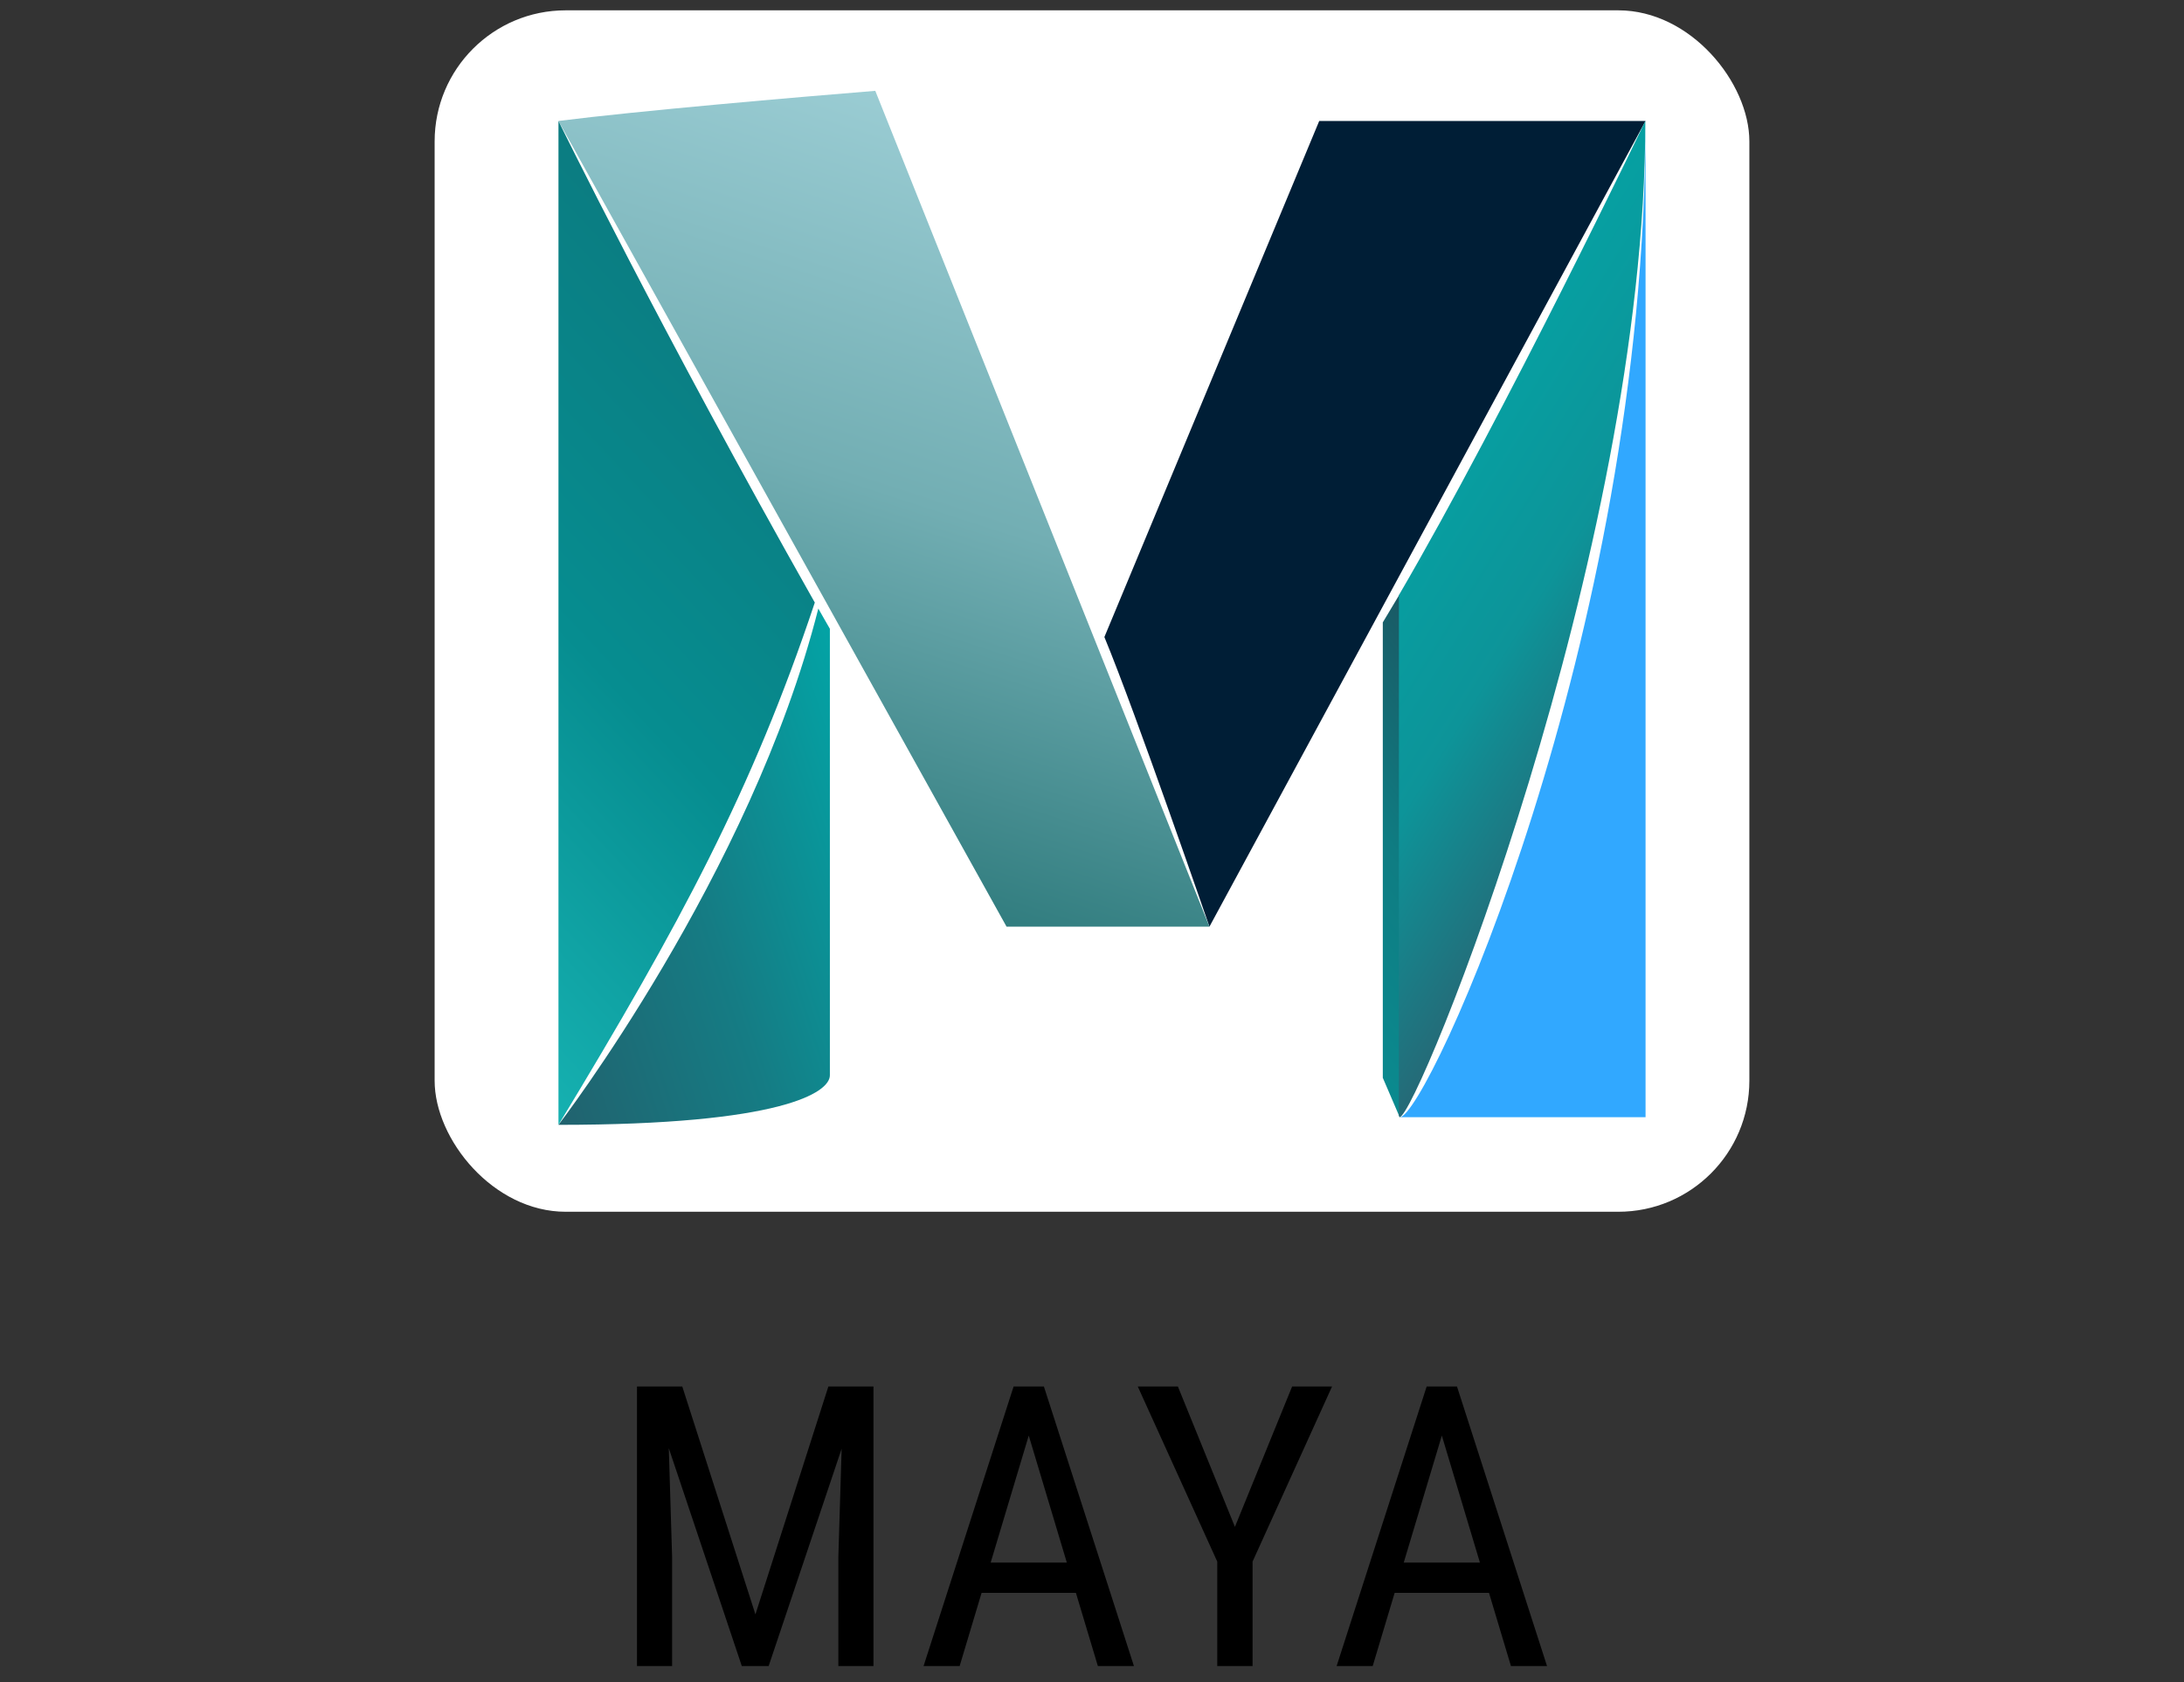
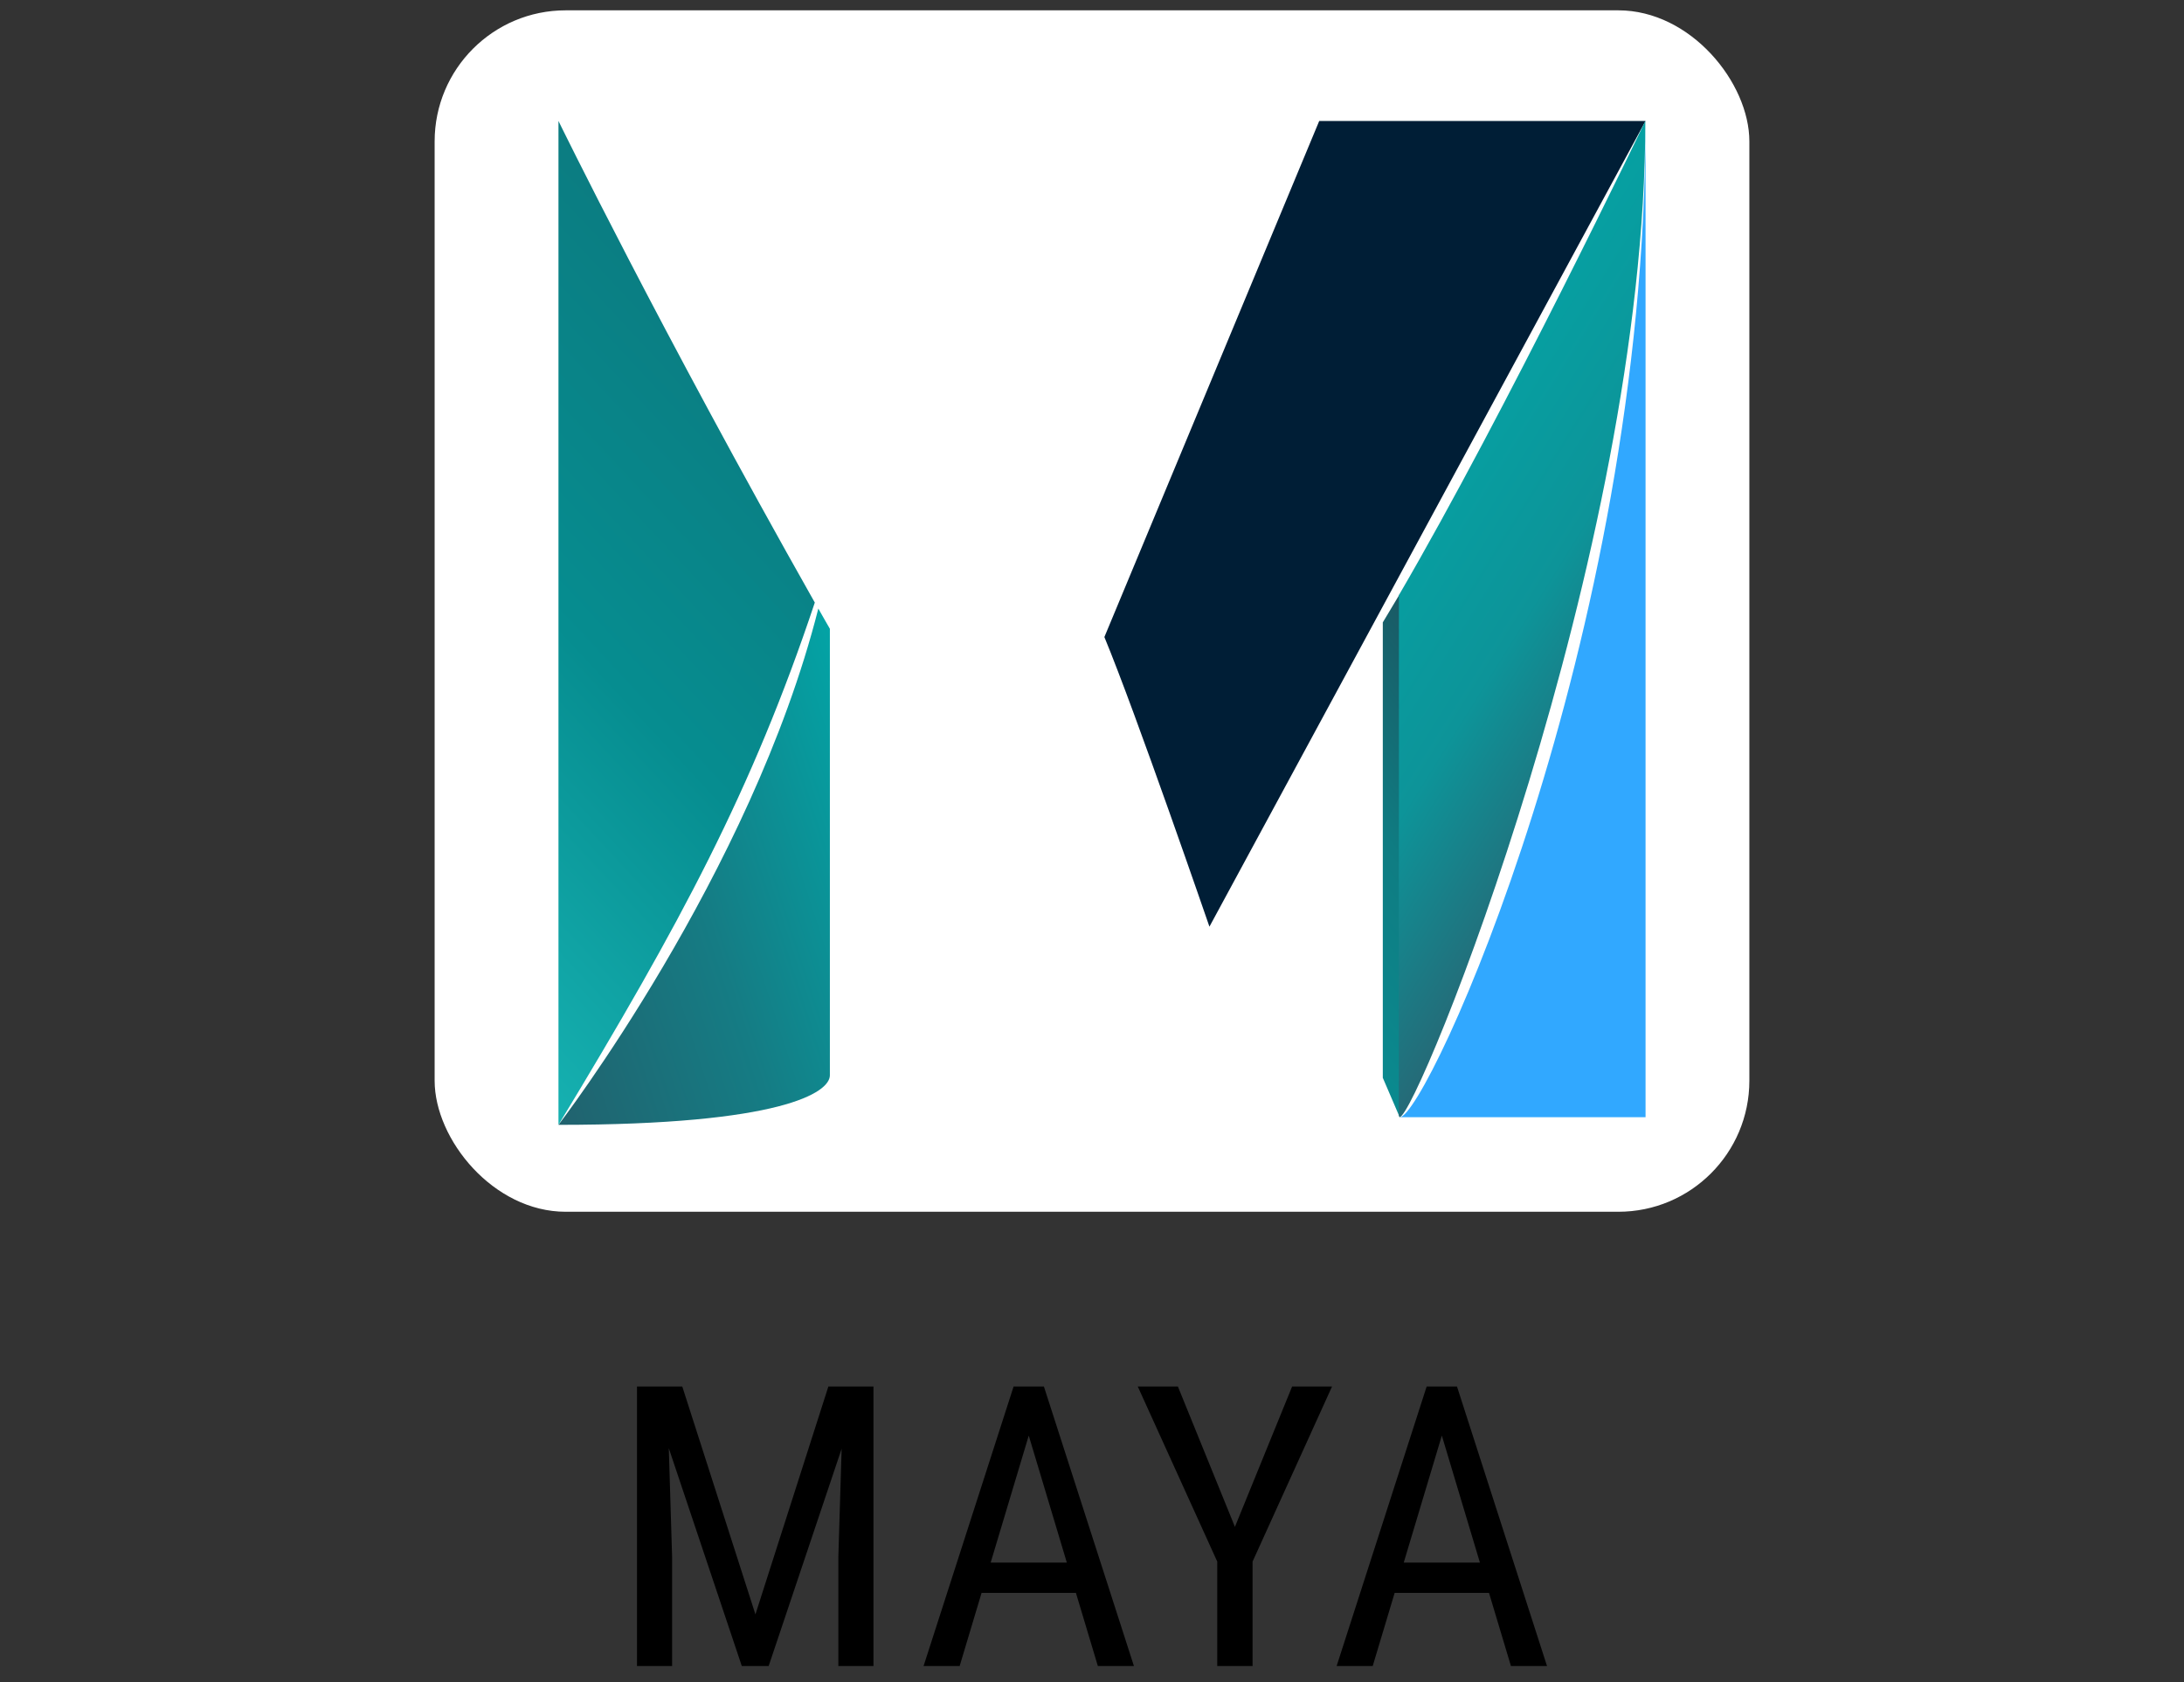
<svg xmlns="http://www.w3.org/2000/svg" width="100" height="77" viewBox="0 0 100 77" fill="none">
  <rect x="0" y="0" width="100" height="77" fill="#333333" stroke="none" />
  <rect x="19.901" y="0.473" width="60.198" height="55" rx="6" fill="white" />
  <path d="M60.404 5.538H75.345L55.377 42.422C55.377 42.422 52.013 32.651 50.567 29.163" fill="#001E36" />
  <path d="M64.09 51.145H75.346V5.538C75.336 29.371 65.319 51.145 64.09 51.145Z" fill="#31A8FF" />
-   <path d="M55.377 42.422H46.088L25.571 5.538C29.21 5.075 36.477 4.451 40.077 4.158L55.377 42.422Z" fill="url(#paint0_linear_55_2959)" />
  <path d="M37.469 27.859C34.388 40.031 25.562 51.504 25.571 51.494C35.796 51.494 37.998 50.011 37.998 49.226C37.998 48.791 37.998 35.212 37.998 28.785C37.819 28.483 37.649 28.171 37.469 27.859Z" fill="url(#paint1_linear_55_2959)" />
  <path d="M25.571 5.538V51.494C31.166 42.252 34.426 36.204 37.308 27.585C30.202 15.017 25.571 5.538 25.571 5.538Z" fill="url(#paint2_linear_55_2959)" />
  <path d="M63.315 49.34L64.09 51.145V27.198L63.315 28.492" fill="url(#paint3_linear_55_2959)" />
  <path d="M64.052 27.245V51.069L64.081 51.145C64.884 51.145 75.336 25.364 75.336 5.538C75.336 5.538 68.957 18.844 64.052 27.245Z" fill="url(#paint4_linear_55_2959)" />
  <path d="M66.352 64.606L62.853 76.269H61.201L65.323 63.473H66.36L66.352 64.606ZM69.182 76.269L65.684 64.606L65.666 63.473H66.712L70.834 76.269H69.182ZM69.182 71.532V72.921H63.012V71.532H69.182Z" fill="black" />
  <path d="M53.933 63.473L56.544 69.897L59.163 63.473H60.991L57.352 71.488V76.269H55.735V71.488L52.096 63.473H53.933Z" fill="black" />
  <path d="M47.438 64.606L43.94 76.269H42.288L46.41 63.473H47.447L47.438 64.606ZM50.268 76.269L46.77 64.606L46.752 63.473H47.798L51.92 76.269H50.268ZM50.268 71.532V72.921H44.098V71.532H50.268Z" fill="black" />
  <path d="M29.676 63.473H31.24L34.589 73.905L37.929 63.473H39.493L35.195 76.269H33.965L29.676 63.473ZM29.166 63.473H30.537L30.774 71.277V76.269H29.166V63.473ZM38.623 63.473H39.994V76.269H38.386V71.277L38.623 63.473Z" fill="black" />
  <defs>
    <linearGradient id="paint0_linear_55_2959" x1="46.263" y1="6.167" x2="35.59" y2="39.014" gradientUnits="userSpaceOnUse">
      <stop stop-color="#9ACCD3" />
      <stop offset="0.5" stop-color="#72AEB3" />
      <stop offset="1" stop-color="#317D7F" />
    </linearGradient>
    <linearGradient id="paint1_linear_55_2959" x1="23.027" y1="43.664" x2="40.938" y2="37.844" gradientUnits="userSpaceOnUse">
      <stop stop-color="#21626E" />
      <stop offset="0.5" stop-color="#157C84" />
      <stop offset="1" stop-color="#03A3A5" />
    </linearGradient>
    <linearGradient id="paint2_linear_55_2959" x1="37.031" y1="17.832" x2="14.111" y2="39.205" gradientUnits="userSpaceOnUse">
      <stop stop-color="#0B7C81" />
      <stop offset="0.5" stop-color="#068D90" />
      <stop offset="1" stop-color="#16B1B1" />
    </linearGradient>
    <linearGradient id="paint3_linear_55_2959" x1="58.229" y1="43.913" x2="69.944" y2="34.427" gradientUnits="userSpaceOnUse">
      <stop stop-color="#0A8A8F" />
      <stop offset="0.5" stop-color="#0F7C82" />
      <stop offset="1" stop-color="#1A5964" />
    </linearGradient>
    <linearGradient id="paint4_linear_55_2959" x1="75.966" y1="32.253" x2="63.511" y2="24.47" gradientUnits="userSpaceOnUse">
      <stop stop-color="#256A77" />
      <stop offset="0.5" stop-color="#0D9499" />
      <stop offset="1" stop-color="#06A0A2" />
    </linearGradient>
  </defs>
</svg>